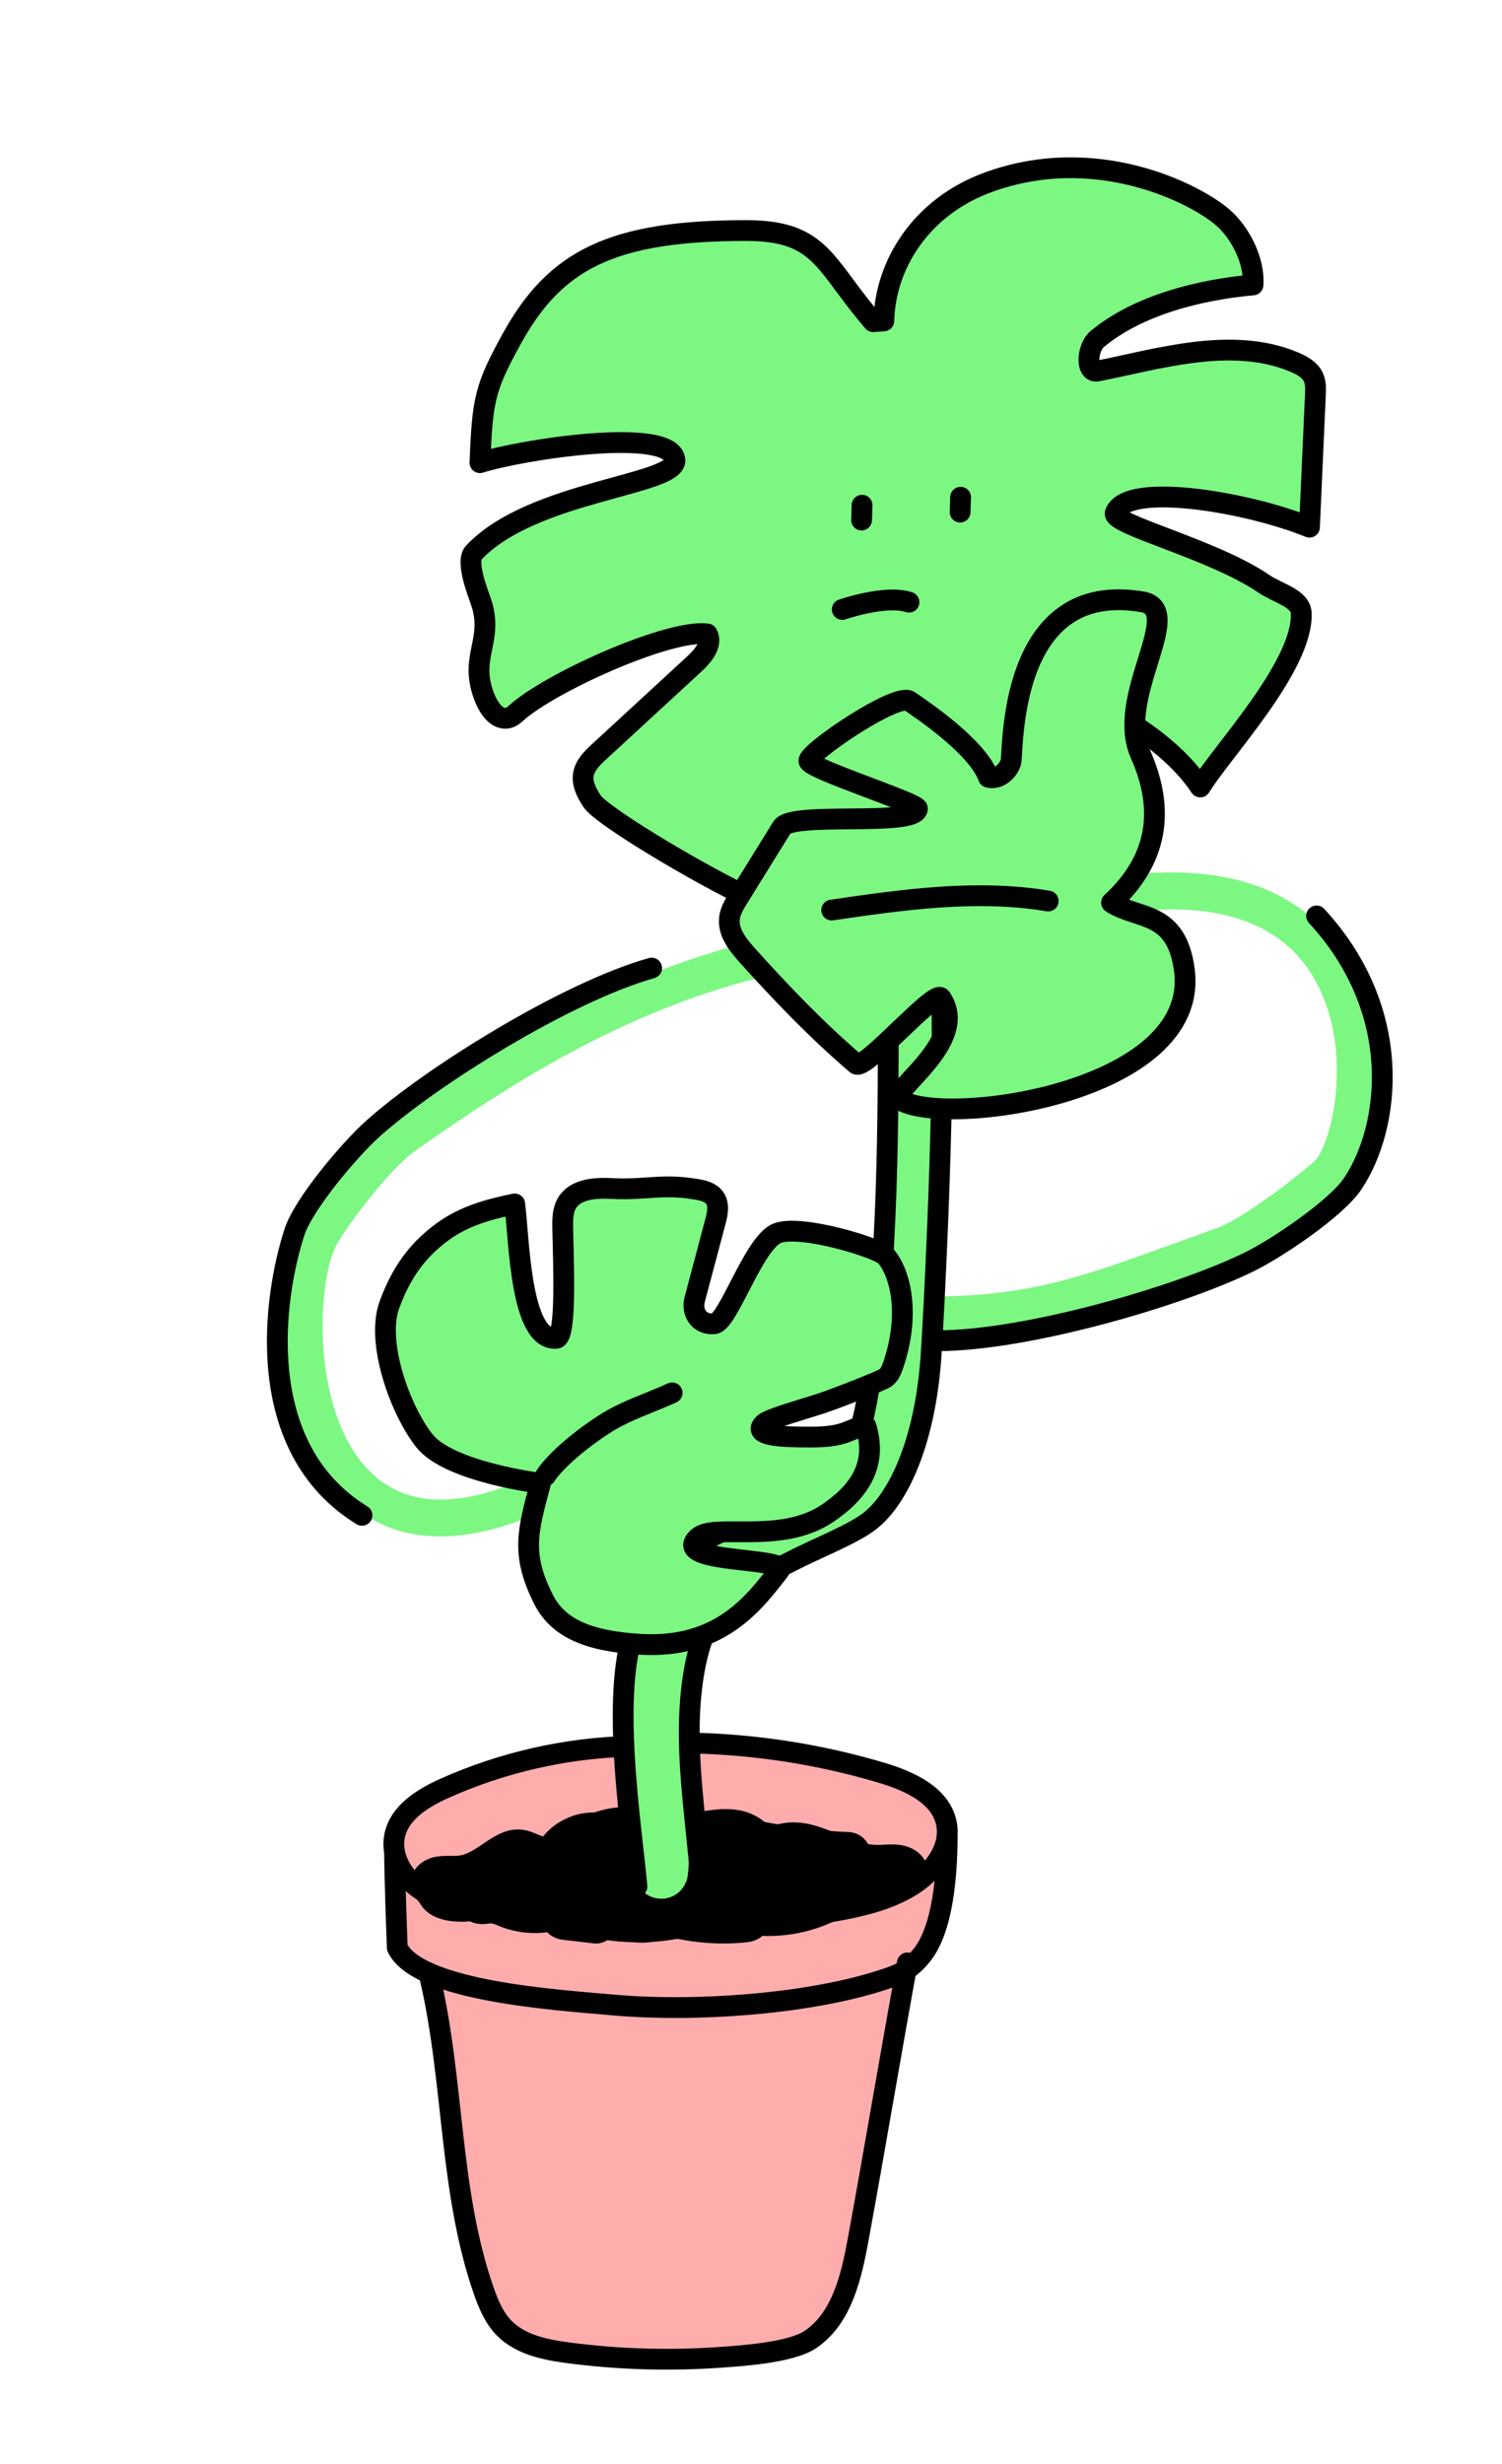
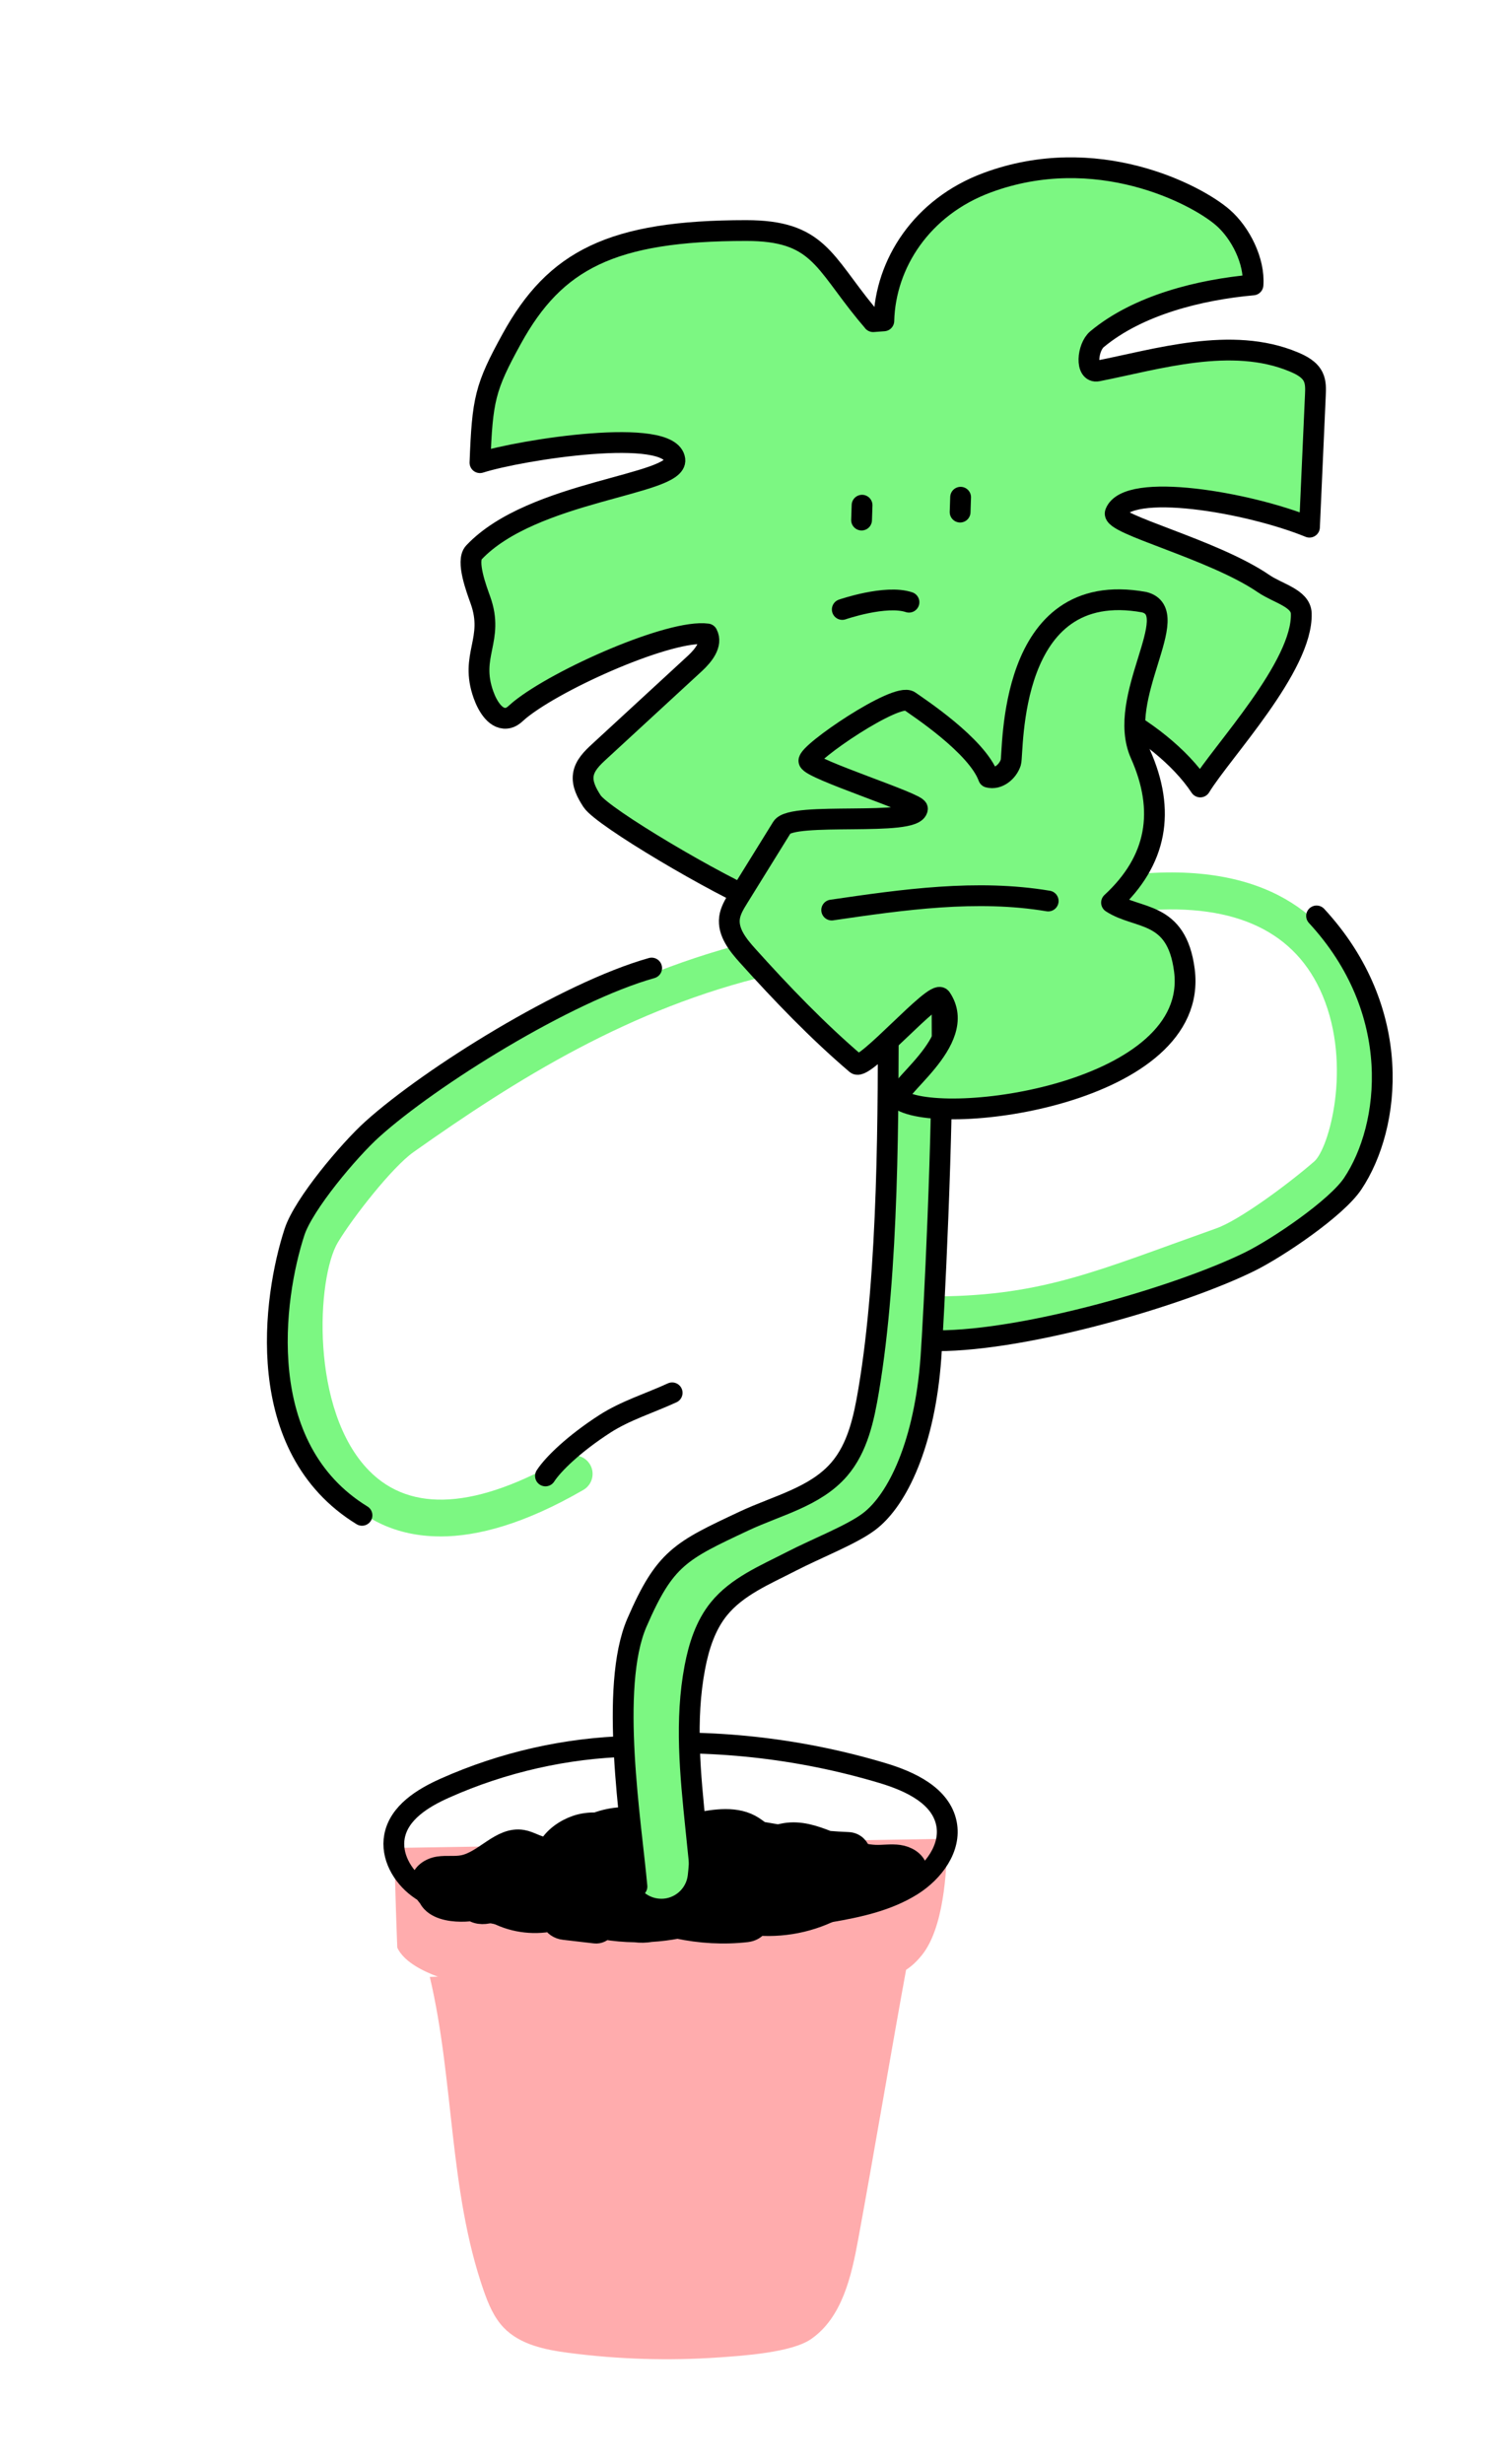
<svg xmlns="http://www.w3.org/2000/svg" width="289" height="474" viewBox="0 0 289 474" fill="none">
  <path d="M82.697 380.267C87.396 400.148 86.346 421.27 93.05 440.567C93.951 443.151 95.025 445.758 96.92 447.734C100.071 451.013 104.872 451.985 109.381 452.578C118.953 453.834 128.65 454.127 138.277 453.463C142.833 453.147 152.294 452.538 156.045 449.939C162.047 445.782 163.824 437.849 165.142 430.666C168.301 413.471 171.428 394.767 174.579 377.572" fill="#FFACAD" />
  <path d="M182.248 353.7C182.2 360.29 181.513 370.927 177.391 376.063C174.793 379.295 172.503 380.03 168.538 381.246C155.153 385.348 134.289 387.133 117.8 385.648C107.344 384.708 80.447 383.056 76.443 374.648C76.443 374.648 75.914 361.42 75.914 355.462" fill="#FFACAD" />
-   <path d="M182.248 353.7C182.2 360.29 181.513 370.927 177.391 376.063C174.793 379.295 172.503 380.03 168.538 381.246C155.153 385.348 134.289 387.133 117.8 385.648C107.344 384.708 80.447 383.056 76.443 374.648C76.443 374.648 75.914 361.42 75.914 355.462" stroke="black" stroke-width="4" stroke-linecap="round" stroke-linejoin="round" />
-   <path d="M121.124 335.913C108.899 336.221 96.746 338.979 85.579 343.965C81.331 345.862 76.758 348.675 75.906 353.25C75.203 357.011 77.39 360.852 80.462 363.135C83.534 365.419 87.34 366.43 91.076 367.244C113.535 372.144 136.95 371.654 159.606 367.782C165.15 366.833 170.788 365.632 175.542 362.63C179.601 360.061 183.037 355.51 182.113 350.792C181.055 345.395 175.1 342.645 169.833 341.065C153.652 336.213 136.571 334.364 119.726 335.652" fill="#FFACAD" />
  <path d="M121.124 335.913C108.899 336.221 96.746 338.979 85.579 343.965C81.331 345.862 76.758 348.675 75.906 353.25C75.203 357.011 77.39 360.852 80.462 363.135C83.534 365.419 87.34 366.43 91.076 367.244C113.535 372.144 136.95 371.654 159.606 367.782C165.15 366.833 170.788 365.632 175.542 362.63C179.601 360.061 183.037 355.51 182.113 350.792C181.055 345.395 175.1 342.645 169.833 341.065C153.652 336.213 136.571 334.364 119.726 335.652" stroke="black" stroke-width="4" stroke-linecap="round" stroke-linejoin="round" />
  <path d="M176.419 359.39C176.008 357.936 174.461 357.083 172.968 356.869C171.476 356.656 169.959 356.917 168.451 356.869C167.472 356.838 166.508 356.672 165.561 356.435C165.324 355.384 164.487 354.451 163.184 354.404C161.896 354.356 160.617 354.269 159.338 354.167C156.629 353.084 153.92 352.199 151.101 352.665C150.635 352.744 150.169 352.855 149.695 352.942C148.598 352.76 147.492 352.578 146.395 352.381C145.913 352.065 145.447 351.693 144.965 351.377C141.751 349.291 137.589 349.971 133.799 350.721C133.514 350.65 133.238 350.555 132.946 350.492C132.006 350.279 131.035 350.579 130.419 351.259C129.74 351.306 129.068 351.322 128.397 351.227C127.078 351.045 125.831 350.516 124.543 350.16C121.345 349.267 117.863 349.457 114.759 350.627C113.44 350.611 112.121 350.745 110.834 351.196C108.67 351.954 106.617 353.408 105.496 355.368C105.275 355.376 105.061 355.391 104.84 355.368C103.332 355.202 102.013 354.238 100.521 353.977C96.351 353.258 93.232 358.031 89.078 358.837C87.538 359.137 85.927 358.86 84.371 359.098C82.816 359.335 81.165 360.378 81.078 361.95H81.489C81.331 362.614 81.394 363.341 81.694 363.894C81.907 364.289 82.176 364.661 82.484 364.977C82.626 365.285 82.823 365.585 83.084 365.862C84.561 367.442 87.435 367.726 89.465 367.64C89.915 367.624 90.373 367.576 90.831 367.513C92 368.319 93.516 368.24 94.882 367.703C98.341 369.686 102.384 370.271 106.214 369.504C106.57 370.405 107.454 371.014 108.536 371.14C110.526 371.369 112.516 371.606 114.506 371.835C115.185 371.915 115.825 371.591 116.283 371.085C118.242 371.409 120.216 371.583 122.198 371.606C123.217 371.741 124.235 371.717 125.238 371.543C126.96 371.44 128.674 371.227 130.371 370.903C134.754 371.828 139.232 372.096 143.686 371.583C144.586 371.48 145.399 371.037 145.842 370.326C151.504 370.737 157.245 369.386 162.133 366.399C162.426 366.217 162.647 365.988 162.828 365.743C164.716 366.265 166.785 366.012 168.562 365.143C169.162 365.079 169.651 364.866 170.03 364.566C171.483 364.068 172.81 363.23 173.868 362.116H174.018C175.432 362.63 176.869 360.828 176.459 359.382L176.419 359.39Z" fill="black" stroke="black" stroke-width="4" stroke-linecap="round" stroke-linejoin="round" />
  <path d="M127.245 365.229C127.047 365.229 126.85 365.221 126.652 365.198C123.833 364.874 121.819 362.321 122.143 359.508C122.688 354.759 122.238 348.746 121.764 342.369C120.943 331.432 120.098 320.117 123.896 311.369C129.409 298.655 133.247 296.387 144.555 291.14C145.337 290.777 146.166 290.39 147.043 289.979C148.369 289.354 149.736 288.762 151.062 288.177C156.045 285.996 160.752 283.942 163.65 280.567C166.335 277.446 167.338 272.602 168.128 267.901C172.1 244.432 172.21 212.776 170.986 190.983C170.829 188.154 172.992 185.728 175.819 185.57C178.654 185.412 181.071 187.577 181.229 190.414C182.485 212.769 182.358 245.309 178.244 269.623C177.209 275.747 175.827 282.156 171.421 287.276C166.991 292.428 160.704 295.178 155.161 297.596C153.842 298.173 152.602 298.718 151.394 299.279C150.509 299.698 149.664 300.085 148.875 300.457C139.043 305.024 137.535 305.727 133.31 315.463C130.522 321.887 131.272 331.914 131.999 341.61C132.512 348.485 133.002 354.98 132.338 360.693C132.038 363.309 129.819 365.237 127.245 365.237V365.229Z" fill="#7CF782" />
  <path d="M179.358 256.482C177.1 256.482 174.731 256.427 172.227 256.316C170.269 256.229 168.745 254.57 168.832 252.61C168.919 250.651 170.593 249.133 172.535 249.212C195.484 250.232 206.177 246.352 225.596 239.311C228.241 238.355 231.037 237.344 234.037 236.277C238.476 234.704 247.826 227.798 252.872 223.413C255.699 220.963 260.177 205.08 254.483 191.496C249.35 179.248 237.828 173.741 220.233 175.139C218.275 175.282 216.561 173.836 216.411 171.876C216.261 169.916 217.714 168.209 219.673 168.051C245.828 165.973 256.599 178.158 261.037 188.747C267.521 204.227 263.383 223.705 257.531 228.786C254.143 231.725 242.993 240.647 236.407 242.978C233.422 244.037 230.634 245.048 228.004 245.996C210.41 252.373 199.069 256.474 179.343 256.474L179.358 256.482Z" fill="#7CF782" />
  <path d="M253.322 176.182C270.182 194.428 267.647 216.672 260.272 227.695C257.136 232.389 245.883 240.007 240.474 242.677C226.993 249.323 197.49 257.897 180.354 257.897" stroke="black" stroke-width="4" stroke-linecap="round" stroke-linejoin="round" />
  <path d="M84.719 295.534C75.961 295.534 69.951 291.954 65.955 287.885C52.112 273.811 53.123 244.977 58.911 235.321C61.754 230.587 69.936 219.706 75.463 215.795C95.735 201.453 118.384 187.261 146.584 180.631C148.495 180.181 150.406 181.366 150.856 183.278C151.307 185.191 150.122 187.103 148.211 187.553C121.195 193.907 99.257 207.672 79.57 221.603C75.463 224.511 67.906 234.151 65.008 238.979C60.925 245.791 59.622 271.306 71.025 282.899C79.064 291.069 91.731 290.24 108.686 280.433C110.384 279.445 112.556 280.03 113.543 281.729C114.522 283.428 113.946 285.601 112.248 286.589C100.955 293.124 91.921 295.542 84.734 295.542L84.719 295.534Z" fill="#7CF782" />
  <path d="M69.652 291.48C48.48 278.497 52.547 249.608 56.662 236.988C58.407 231.623 67.165 221.232 71.65 217.194C82.825 207.134 108.893 190.864 125.382 186.21" stroke="black" stroke-width="4" stroke-linecap="round" stroke-linejoin="round" />
  <path d="M170.917 191.425C170.917 213.606 171.027 244.432 167.134 267.458C166.226 272.847 165.041 278.473 161.48 282.614C156.899 287.94 149.508 289.592 143.158 292.578C130.91 298.331 127.941 299.69 122.555 312.112C117.169 324.534 121.473 350.784 122.555 362.882" stroke="black" stroke-width="4" stroke-linecap="round" stroke-linejoin="round" />
  <path d="M181.261 194.649C181.498 218.316 179.634 253.93 179.121 261.121C177.936 277.604 172.732 288.509 167.243 292.666C163.895 295.21 157.183 297.794 152.192 300.37C147.232 302.93 141.823 305.143 138.309 309.489C135.742 312.665 134.463 316.695 133.697 320.71C131.762 330.864 132.812 341.318 133.871 351.598C134.384 356.616 134.905 361.634 135.418 366.652" stroke="black" stroke-width="4" stroke-linecap="round" stroke-linejoin="round" />
-   <path d="M82.697 380.267C87.396 400.148 86.346 421.27 93.05 440.567C93.951 443.151 95.025 445.758 96.92 447.734C100.071 451.013 104.872 451.985 109.381 452.578C118.953 453.834 128.65 454.127 138.277 453.463C142.833 453.147 152.294 452.538 156.045 449.939C162.047 445.782 163.824 437.849 165.142 430.666C168.301 413.471 171.428 394.767 174.579 377.572" stroke="black" stroke-width="4" stroke-linecap="round" stroke-linejoin="round" />
  <path d="M168.002 61.857C167.521 61.296 167.055 60.743 166.613 60.205C158.415 50.217 157.349 44.346 143.569 44.346C117.659 44.346 106.793 50.035 98.469 65.16C93.289 74.579 92.823 76.823 92.349 89C100.262 86.479 129.031 82.015 129.852 88.423C130.484 93.338 102.441 94.302 91.172 106.282C89.64 107.917 91.686 113.338 92.444 115.448C95.168 123.081 90.296 126.013 93.028 133.646C93.834 135.914 95.5 138.672 97.829 138.087C98.706 137.866 99.322 137.115 100.025 136.546C107.511 130.493 129.102 120.987 136.091 121.943C137.117 123.903 135.34 126.1 133.721 127.601C127.578 133.259 121.434 138.917 115.29 144.583C113.939 145.823 112.51 147.214 112.241 149.031C111.973 150.833 112.921 152.579 113.916 154.112C115.929 157.218 138.286 170.39 146.799 173.828C155.107 177.194 175.876 180.924 176.981 180.837C178.024 180.75 163.841 165.12 162.98 178.664C162.79 181.588 178.269 192.642 183.228 193.29C190.627 194.254 219.396 164.978 219.886 163.476C220.502 161.596 219.61 159.581 218.638 157.858C212.226 146.526 198.106 139.841 199.638 136.041C202.299 129.419 223.179 139.612 230.942 151.378C235.104 144.551 250.7 128.154 250.376 118C250.282 115.061 245.875 114.144 243.143 112.271C233.414 105.61 213.742 100.853 214.595 98.641C216.909 92.611 240.205 96.602 251.956 101.406C252.335 92.927 252.714 84.448 253.093 75.97C253.148 74.8 253.188 73.567 252.682 72.509C251.987 71.055 250.424 70.241 248.939 69.617C236.936 64.583 222.595 69.135 211.199 71.363C208.783 71.837 209.193 66.819 211.081 65.247C218.978 58.672 230.863 55.725 241.09 54.808C241.429 50.273 238.72 44.812 235.285 41.833C230.057 37.297 210.86 27.372 189.917 35.148C177.368 39.81 170.34 50.707 170.056 61.722L168.002 61.873V61.857Z" fill="#7CF782" stroke="black" stroke-width="4" stroke-linecap="round" stroke-linejoin="round" />
  <path d="M165.87 97.178L165.775 100.039" stroke="black" stroke-width="4" stroke-linecap="round" stroke-linejoin="round" />
  <path d="M184.831 95.645L184.736 98.506" stroke="black" stroke-width="4" stroke-linecap="round" stroke-linejoin="round" />
  <path d="M173.088 211.512C170.782 209.995 186.711 200.291 181.056 191.971C179.88 190.232 166.352 206.028 164.749 204.661C157.27 198.284 150.345 191.062 143.83 183.816C141.982 181.761 140.023 179.327 140.363 176.585C140.537 175.187 141.295 173.946 142.037 172.745C144.848 168.209 147.652 163.681 150.463 159.146C152.406 156.017 176.168 159.114 176.523 155.566C176.634 154.491 156.046 147.98 155.644 146.392C155.257 144.859 172.551 133.093 175.023 134.871C176.531 135.953 187.982 143.413 190.193 149.513C192.025 150.003 193.905 148.462 194.489 146.653C195.066 144.843 193.605 110.999 220.162 115.835C227.949 117.826 214.571 134.152 219.436 145.064C224.3 155.977 222.642 165.515 213.869 173.622C218.931 176.941 226.393 175.068 227.886 186.621C230.966 210.358 181.372 216.972 173.08 211.504L173.088 211.512Z" fill="#7CF782" stroke="black" stroke-width="4" stroke-linecap="round" stroke-linejoin="round" />
  <path d="M201.684 173.314C187.92 171.014 173.839 173.037 160.027 175.052" stroke="black" stroke-width="4" stroke-linecap="round" stroke-linejoin="round" />
  <path d="M162.062 117.234C162.062 117.234 170.418 114.342 174.895 115.835" stroke="black" stroke-width="4" stroke-linecap="round" stroke-linejoin="round" />
-   <path d="M81.662 277.146C76.924 271.117 72.281 258.11 74.95 250.919C77.137 245.025 80.083 240.655 85.145 236.941C89.267 233.922 93.958 232.626 99.036 231.583C99.928 238.592 100.102 257.865 107.004 257.439C109.033 257.312 108.41 243.104 108.275 236.317C108.244 234.633 108.236 232.856 109.097 231.409C110.723 228.691 114.514 228.454 117.681 228.612C124.448 228.96 127.181 227.648 133.87 228.746C135.212 228.968 136.689 229.284 137.494 230.39C138.426 231.67 138.063 233.44 137.652 234.965L133.68 249.916C132.969 252.603 134.667 254.902 137.431 254.625C140.164 254.349 145.044 238.924 149.585 237.202C154.126 235.479 169.114 240.023 170.472 241.65C173.363 245.104 175.1 252.958 171.91 262.425C171.578 263.42 171.191 264.479 170.322 265.064C169.541 265.593 161.257 268.873 158.153 269.908C155.357 270.848 147.997 272.879 147.01 273.827C144.523 276.214 150.54 276.427 155.981 276.427C163.223 276.427 162.986 274.799 166.603 274.309C169.019 282.037 164.913 287.292 159.116 291.156C150.106 297.17 137.321 292.895 134.249 295.811C128.926 300.852 152.017 299.469 149.94 302.093C145.352 307.893 138.837 317.249 123.138 316.285C113.535 315.692 107.446 313.385 104.548 307.585C100.244 298.971 101.492 294.617 103.995 285.325C103.995 285.325 86.401 283.159 81.662 277.13V277.146Z" fill="#7CF782" stroke="black" stroke-width="4" stroke-linecap="round" stroke-linejoin="round" />
  <path d="M104.951 283.902C106.436 281.603 110.495 277.683 116.354 273.898C120.358 271.314 125.01 269.908 129.329 267.917" stroke="black" stroke-width="4" stroke-linecap="round" stroke-linejoin="round" />
</svg>